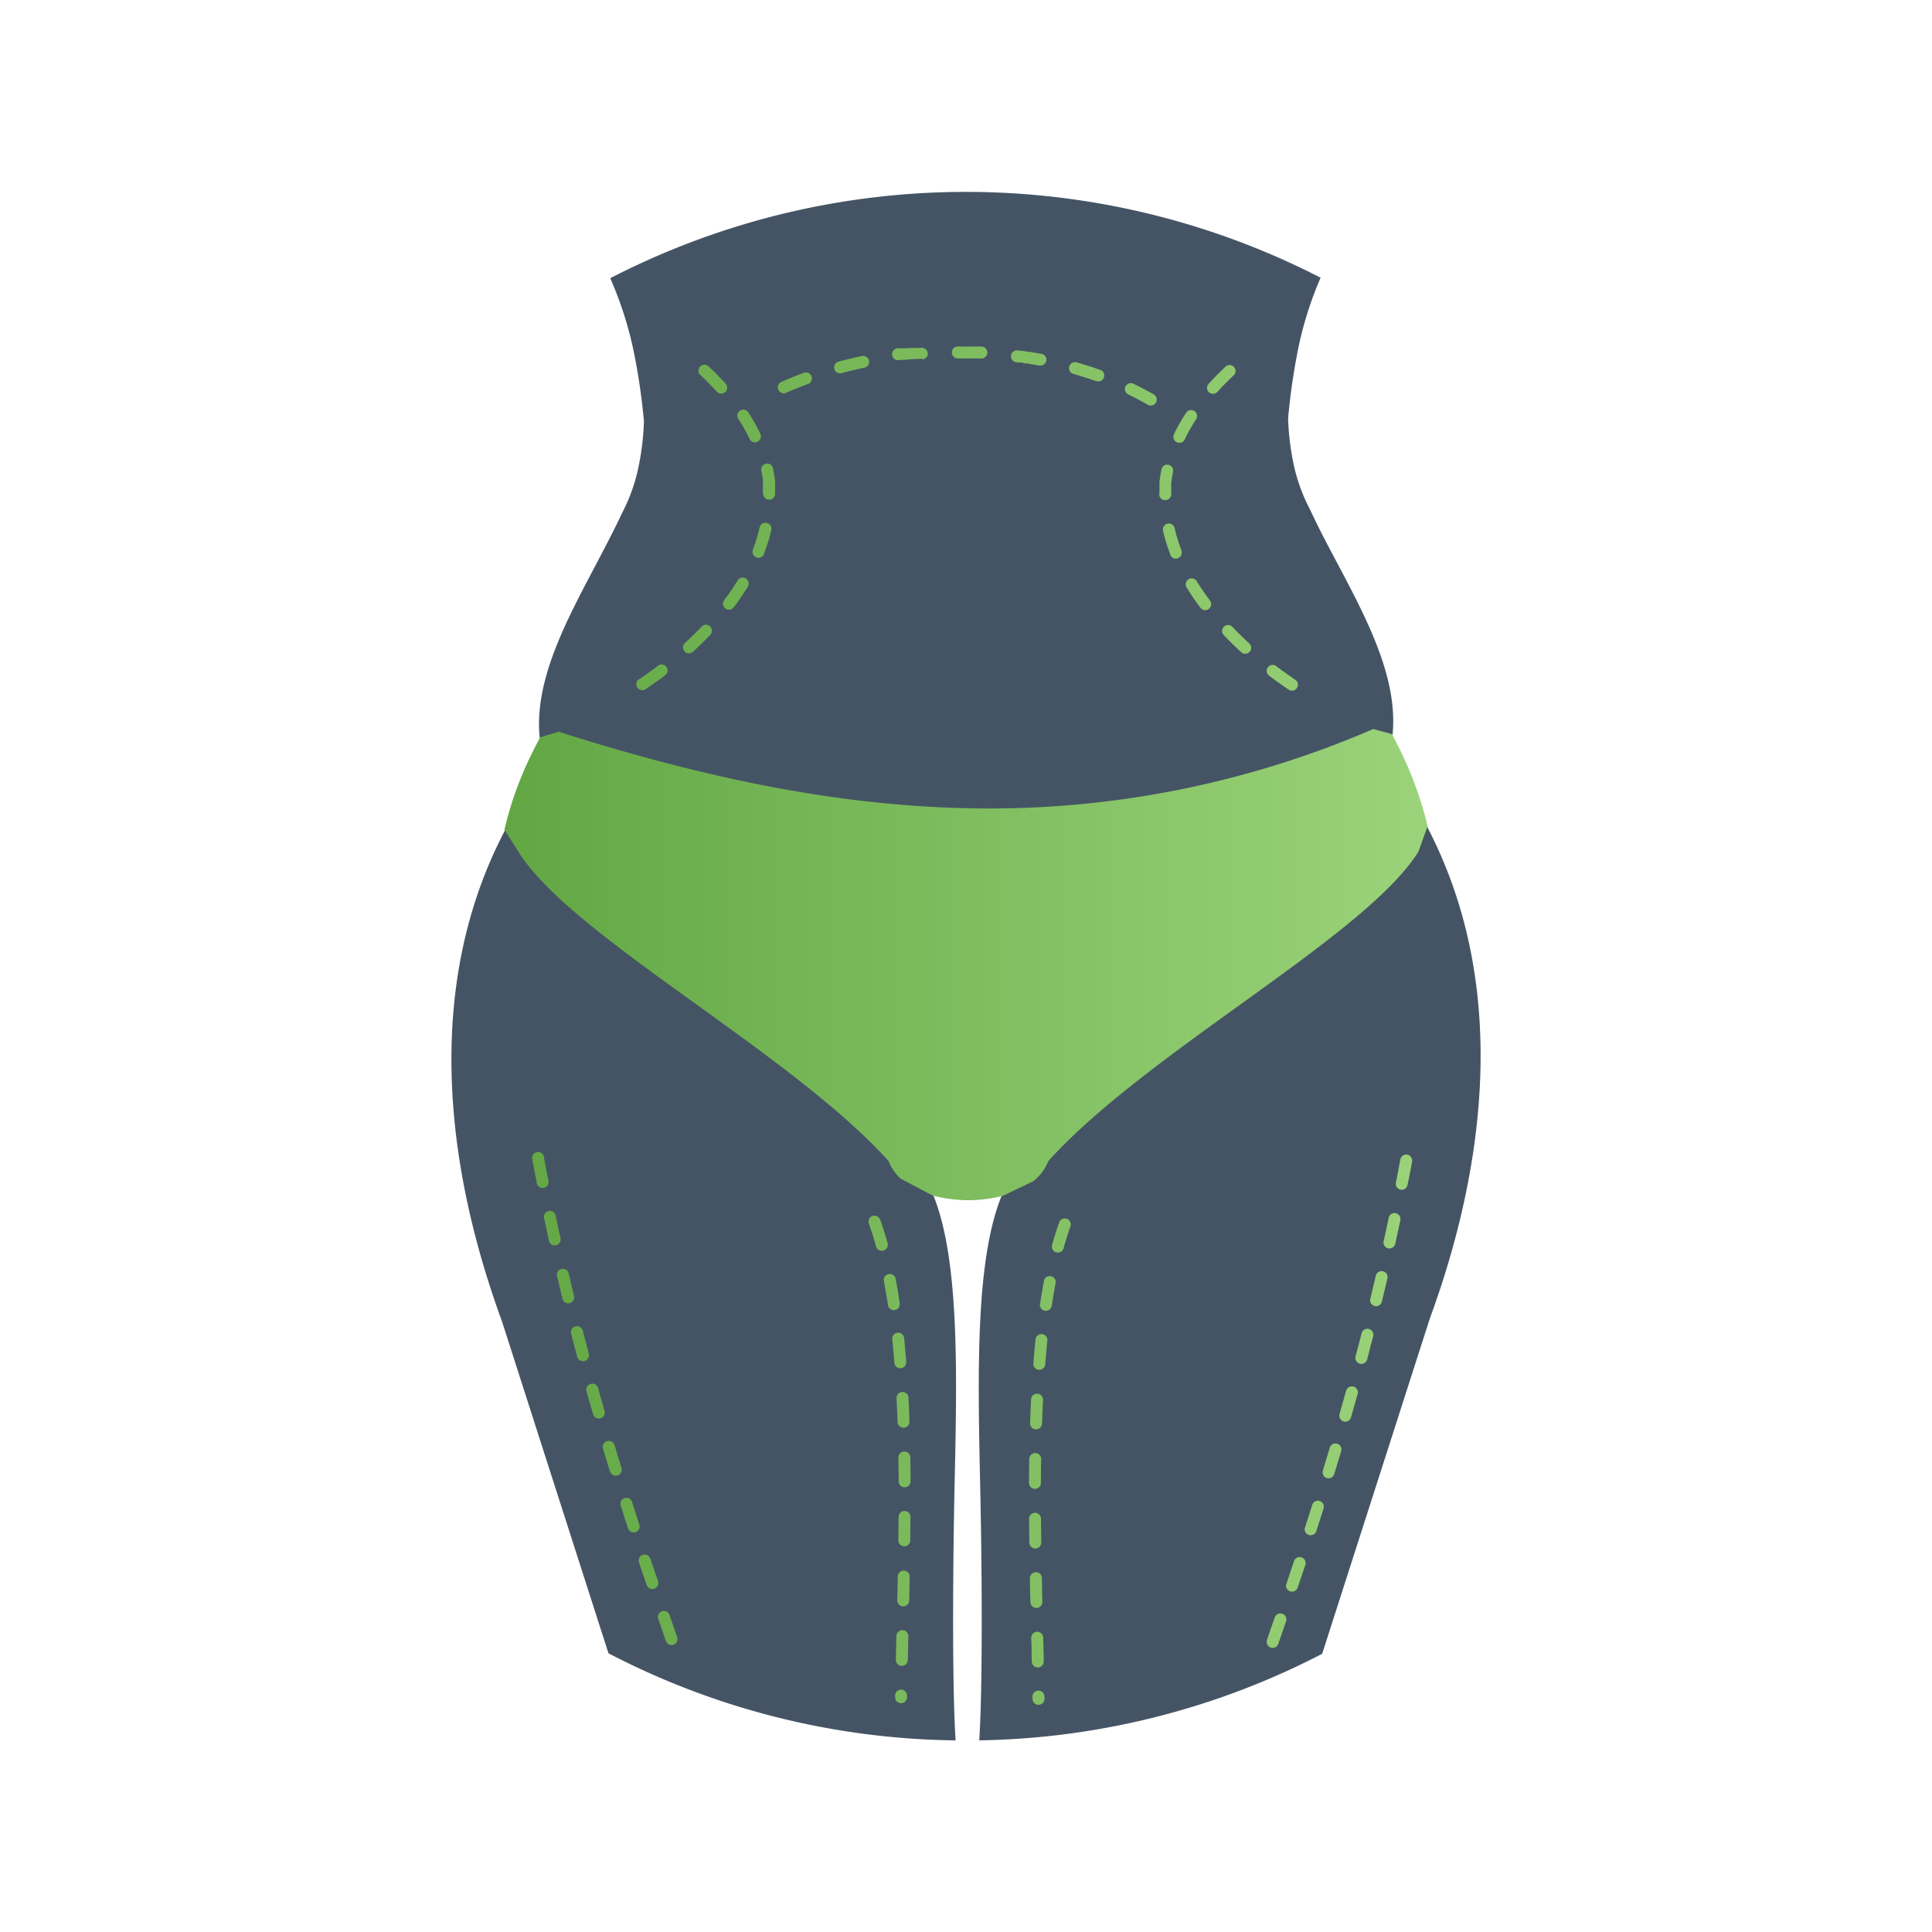
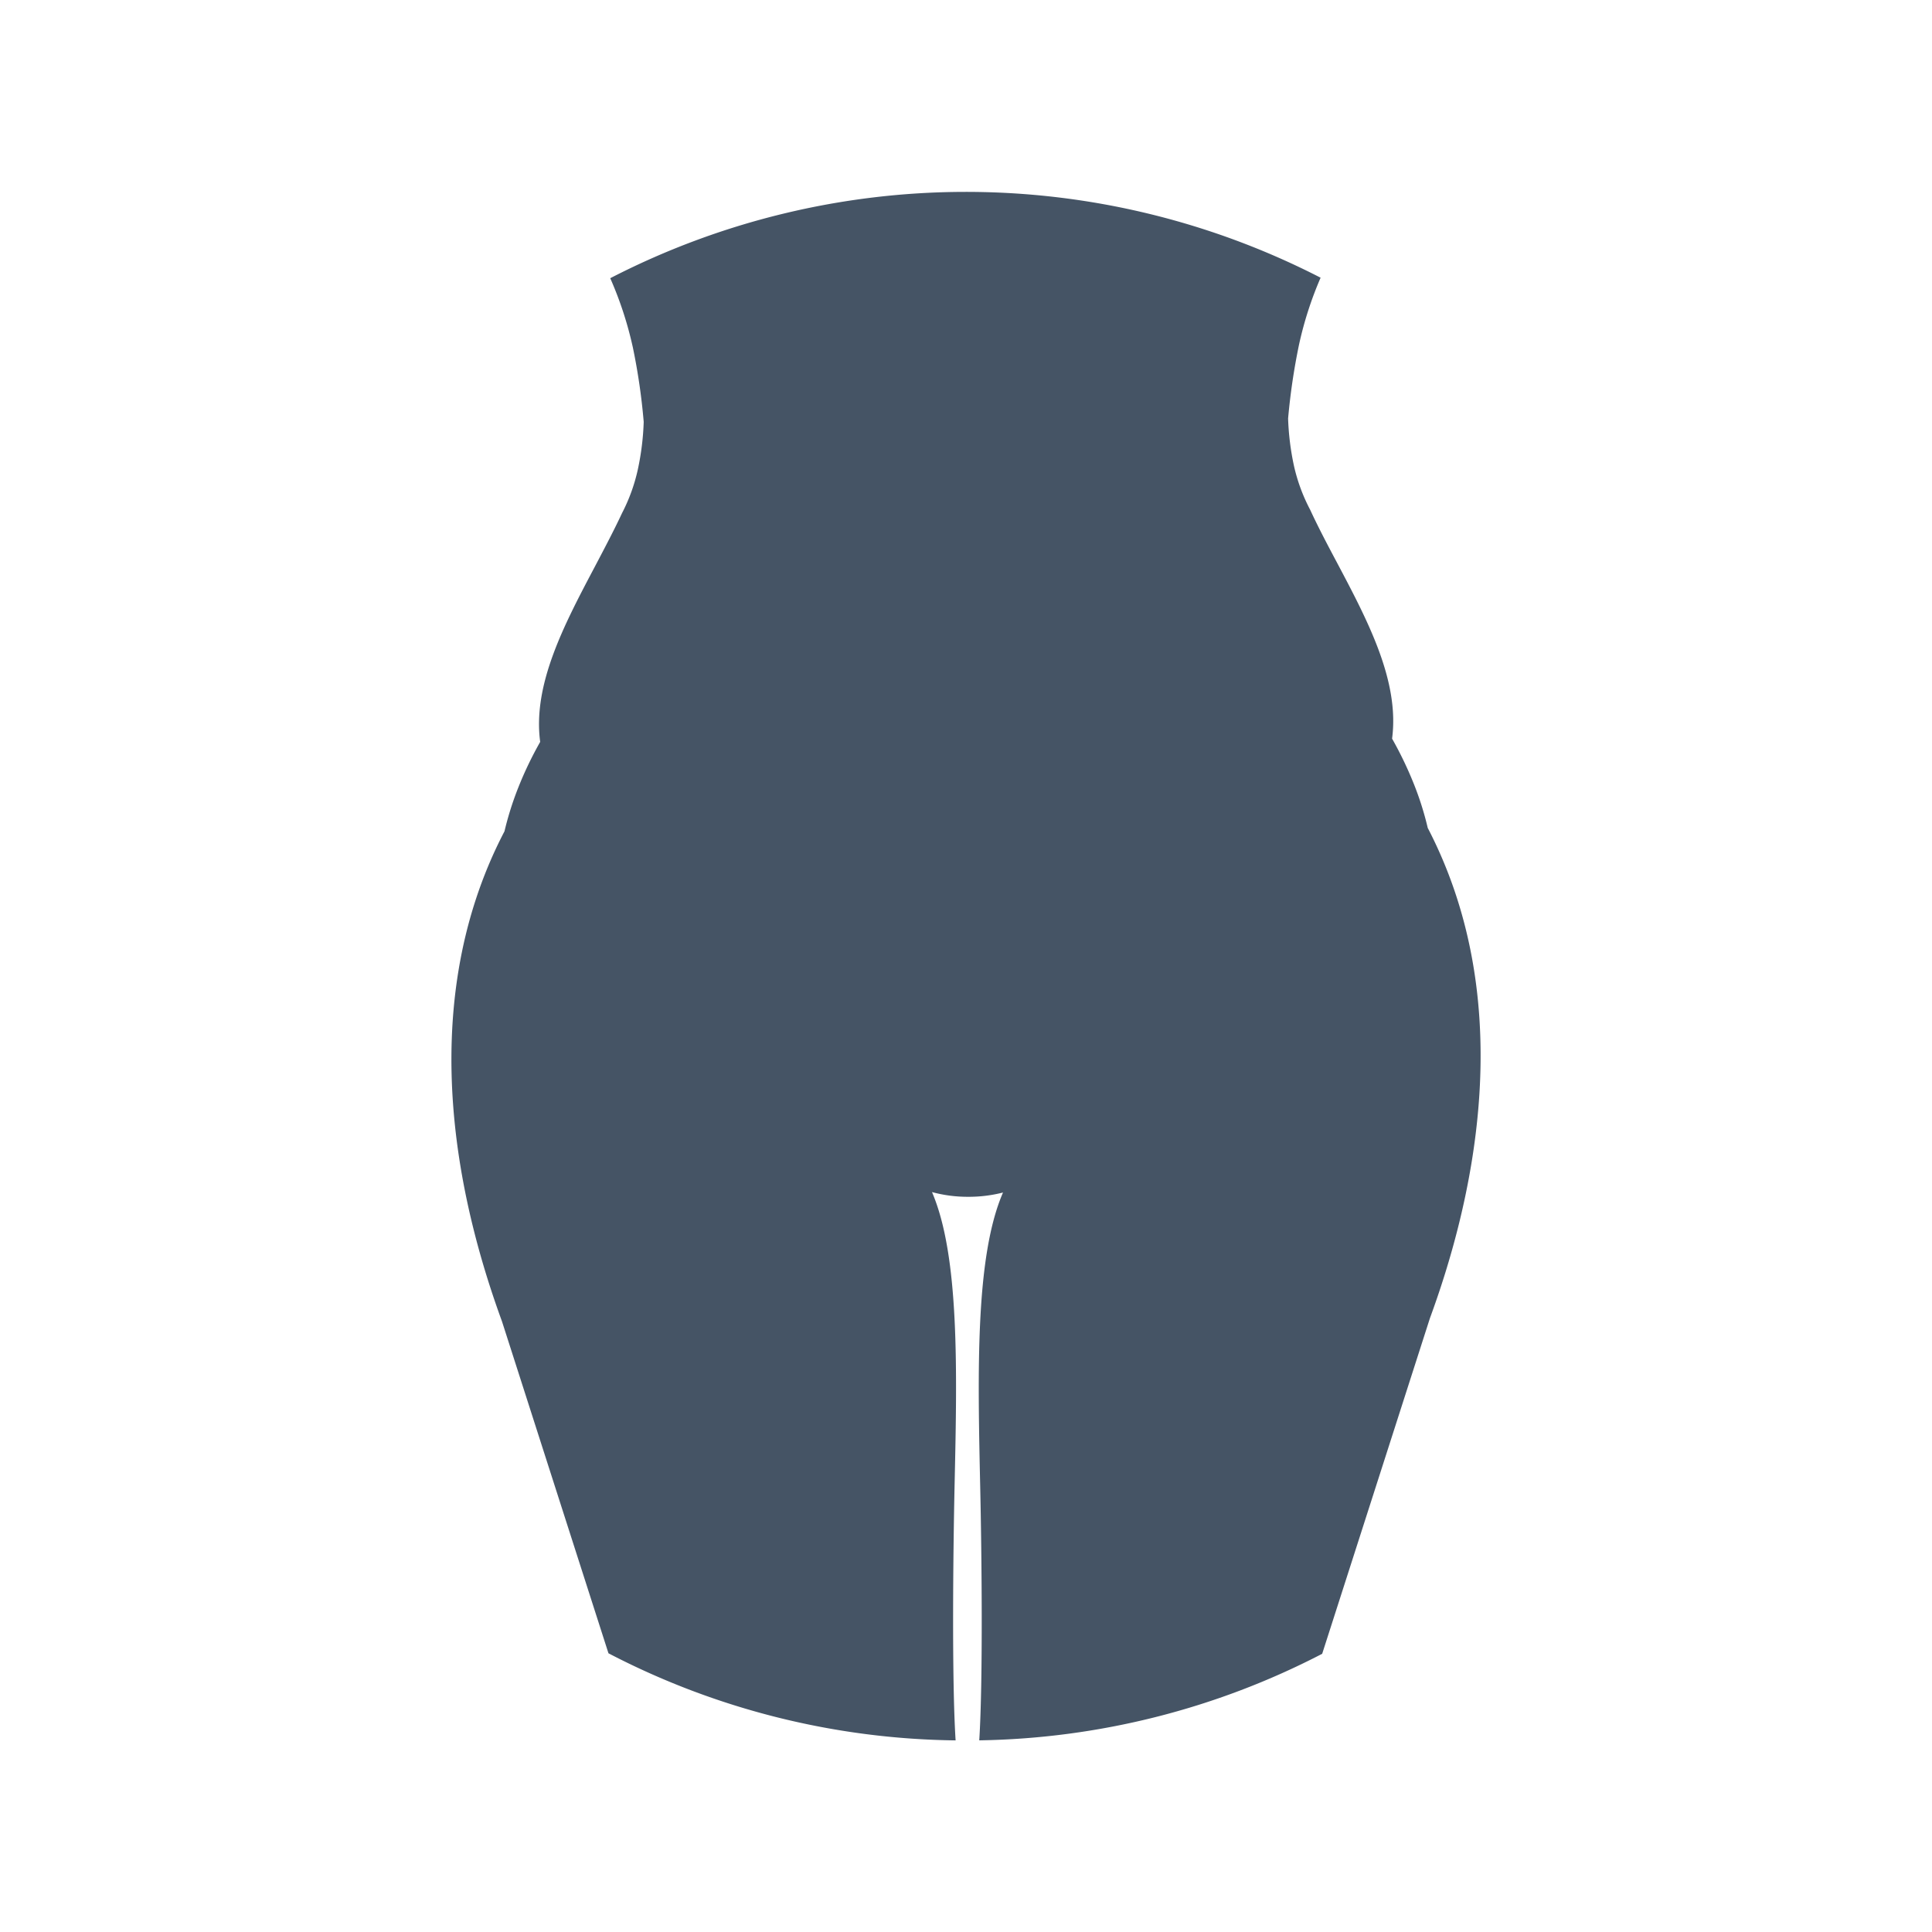
<svg xmlns="http://www.w3.org/2000/svg" id="Layer_1" data-name="Layer 1" viewBox="0 0 500 500">
  <defs>
    <linearGradient id="Nexus_Gradient" x1="130.56" y1="265.43" x2="369.43" y2="265.43" gradientUnits="userSpaceOnUse">
      <stop offset="0" stop-color="#62a744" />
      <stop offset="1" stop-color="#9bd37a" />
    </linearGradient>
  </defs>
  <title>Cosmetic-surgery</title>
-   <path d="M382.73,285.13c-1.67,22.4-7.65,42.35-12.66,56L342.18,428a199.29,199.29,0,0,1-88.75,22.4c1-15.71.62-48.89.25-65.46-.65-29.84-1.31-59.69,5.9-76.32a35.71,35.71,0,0,1-9,1.11,35.32,35.32,0,0,1-9.38-1.22c7.16,16.66,6.5,46.42,5.84,76.18-.36,16.66-.73,50.12.27,65.72a199.4,199.4,0,0,1-89.84-22.54L129.92,342c-5-13.69-11-33.64-12.65-56s1-47.32,13.29-70.86a81.63,81.63,0,0,1,3.61-11.42A94.46,94.46,0,0,1,139.8,192c-2-14.84,6.23-30.37,14.21-45.47,2.45-4.66,4.89-9.28,7-13.79l.06-.11a45.87,45.87,0,0,0,4.06-11.24,68.5,68.5,0,0,0,1.52-12.32A160,160,0,0,0,163.8,90a94.72,94.72,0,0,0-5.87-18,200.8,200.8,0,0,1,183.84-.13,94,94,0,0,0-5.58,17.31,165,165,0,0,0-2.83,19.12,68.49,68.49,0,0,0,1.53,12.32A45.87,45.87,0,0,0,339,131.8l.06.11c2.08,4.51,4.52,9.13,7,13.79,8,15.1,16.17,30.62,14.21,45.46a96.61,96.61,0,0,1,5.62,11.69,79.92,79.92,0,0,1,3.61,11.42C381.73,237.82,384.4,262.7,382.73,285.13Z" style="fill:#455465" />
-   <path d="M259.58,309.46a35.51,35.51,0,0,1-18.34-.11L233.05,305a11.82,11.82,0,0,1-3.07-4.5c-12.08-13.43-31.48-27.4-49.79-40.59-20.5-14.76-39.67-28.56-46.51-40.27l-3.12-4.89a86.37,86.37,0,0,1,3.61-11.83,100.19,100.19,0,0,1,5.63-12.09l4.79-1.46c34.53,11,68.73,18.72,103.52,19.74A250.16,250.16,0,0,0,355.4,188.67l4.8,1.31a101.62,101.62,0,0,1,5.62,12.09,85.29,85.29,0,0,1,3.61,11.82l-2.35,6.53c-7.21,11.54-26,25.06-46,39.49-18.32,13.19-37.71,27.16-49.79,40.59a12.19,12.19,0,0,1-3.92,5.23Zm-31.78,6.33a1.54,1.54,0,1,0-2.9,1l.12.34.12.34.12.35.12.34.11.35.12.35.11.36.11.36.11.35.11.36.11.37.11.36.11.37.11.37.1.37.12.44a1.55,1.55,0,0,0,3-.83l-.13-.45-.11-.38-.11-.38-.11-.38-.11-.38-.11-.38-.12-.37-.12-.37-.11-.37-.12-.37-.12-.36-.12-.36-.12-.37-.13-.35-.12-.36-.13-.35Zm3.86,123.45a1.52,1.52,0,0,0,1.07,1.48,1.54,1.54,0,0,0,2-1.44v-.43a1.54,1.54,0,0,0-3.08-.05v.43Zm.19-9.69a1.54,1.54,0,0,0,2.42,1.3,1.52,1.52,0,0,0,.66-1.23l.15-6.16a1.55,1.55,0,0,0-2.16-1.45,1.56,1.56,0,0,0-.92,1.38C231.94,425.44,231.9,427.5,231.85,429.55Zm.36-15.4a1.54,1.54,0,0,0,2.42,1.3,1.52,1.52,0,0,0,.66-1.23c.05-2.06.09-4.11.13-6.17a1.54,1.54,0,1,0-3.08-.06Q232.28,411.08,232.21,414.15Zm.28-15.39a1.55,1.55,0,0,0,3.09,0c0-2.06,0-4.12.06-6.18a1.54,1.54,0,0,0-3.08,0C232.55,394.65,232.52,396.71,232.49,398.76Zm.08-15.38a1.56,1.56,0,0,0,.76,1.32,1.54,1.54,0,0,0,2.32-1.33q0-3.09-.06-6.18a1.54,1.54,0,0,0-2.51-1.18,1.57,1.57,0,0,0-.57,1.23c0,2.05.06,4.09.06,6.15ZM232.29,368a1.54,1.54,0,0,0,2.48,1.17,1.5,1.5,0,0,0,.6-1.27q-.1-3.09-.26-6.18a1.54,1.54,0,1,0-3.08.15c.1,2.05.19,4.09.25,6.14Zm-.83-15.31a1.54,1.54,0,1,0,3.07-.25q-.24-3.09-.55-6.17a1.55,1.55,0,0,0-2.4-1.12,1.53,1.53,0,0,0-.66,1.43c.21,2,.38,4.07.55,6.11Zm-1.68-15.21a1.54,1.54,0,1,0,3-.45l-.11-.77L232.5,335c-.07-.44-.14-.88-.22-1.32l-.08-.43-.07-.43-.08-.44-.08-.42-.08-.43-.11-.58a1.54,1.54,0,0,0-2.63-.77,1.58,1.58,0,0,0-.4,1.36l.11.55.07.42.15.84.07.43.15.85.15.86c.11.69.22,1.37.32,2.06Zm-89-38.09a1.54,1.54,0,0,0-2.65-.76,1.52,1.52,0,0,0-.38,1.32q.55,3,1.15,6.07a1.54,1.54,0,1,0,3-.59c-.39-2-.78-4-1.14-6Zm31.59,125.37a1.54,1.54,0,0,0,2.91-1c-.68-1.94-1.36-3.87-2-5.81a1.54,1.54,0,1,0-2.92,1l2,5.82Zm-5-14.58a1.54,1.54,0,0,0,2.65.49,1.57,1.57,0,0,0,.27-1.47c-.66-2-1.31-3.89-2-5.84a1.54,1.54,0,0,0-2.92,1C166,406.3,166.7,408.25,167.36,410.2Zm-4.85-14.65a1.54,1.54,0,1,0,2.93-.95q-.94-2.93-1.87-5.86a1.54,1.54,0,0,0-2.94.93q.93,2.94,1.88,5.88Zm-4.63-14.71a1.55,1.55,0,0,0,2.49.71,1.53,1.53,0,0,0,.46-1.61c-.6-2-1.19-3.93-1.78-5.89a1.54,1.54,0,1,0-3,.88q.89,3,1.79,5.91ZM153.49,366a1.57,1.57,0,0,0,1.16,1.08,1.54,1.54,0,0,0,1.81-1.93q-.86-3-1.68-5.91a1.54,1.54,0,1,0-3,.82C152.36,362.08,152.92,364.07,153.49,366Zm-4.11-14.88a1.54,1.54,0,0,0,3-.79c-.53-2-1.05-4-1.56-5.95a1.54,1.54,0,0,0-3,.77q.76,3,1.56,6Zm-3.82-15a1.54,1.54,0,0,0,3-.72q-.74-3-1.43-6a1.55,1.55,0,0,0-3,.7c.48,2,.95,4,1.44,6Zm-3.5-15a1.52,1.52,0,0,0,1,1.11,1.54,1.54,0,0,0,2-1.77c-.44-2-.88-4-1.29-6a1.54,1.54,0,0,0-3,.64c.44,2,.86,4,1.3,6Zm135-3.88a1.54,1.54,0,0,0-2.9-1l-.13.35-.12.36-.13.36-.12.36-.12.36-.12.36-.12.37-.11.37-.12.37-.11.37-.12.38-.11.38-.11.38-.11.38-.11.38-.12.45a1.54,1.54,0,0,0,1.74,1.93,1.57,1.57,0,0,0,1.23-1.1l.12-.44.1-.37.11-.37.11-.37.11-.36.11-.37.11-.36.11-.35.11-.36.11-.36.12-.35.12-.35.11-.34.12-.35.12-.34.13-.34Zm-9.84,122.45a1.54,1.54,0,1,0,3.08-.05v-.43a1.55,1.55,0,1,0-3.09,0v.44Zm-.19-9.66a1.54,1.54,0,0,0,2.3,1.31,1.52,1.52,0,0,0,.78-1.38c0-2.05-.09-4.11-.14-6.16a1.54,1.54,0,0,0-2.41-1.24,1.56,1.56,0,0,0-.67,1.31Q267,427,267,430.07Zm-.35-15.4a1.54,1.54,0,1,0,3.08-.07q-.07-3.09-.13-6.16a1.54,1.54,0,1,0-3.08.07c0,2.05.08,4.11.13,6.16Zm-.29-15.42a1.54,1.54,0,1,0,3.08,0c0-2-.06-4.1-.07-6.15a1.54,1.54,0,1,0-3.08,0C266.34,395.13,266.37,397.19,266.4,399.25Zm-.08-15.44a1.54,1.54,0,0,0,3.08,0c0-2.06,0-4.1.06-6.15a1.54,1.54,0,1,0-3.08-.05q-.06,3.08-.06,6.18Zm.28-15.45a1.54,1.54,0,0,0,2.42,1.32,1.52,1.52,0,0,0,.66-1.21c.08-2,.16-4.09.26-6.13a1.55,1.55,0,0,0-2.24-1.45,1.52,1.52,0,0,0-.84,1.29c-.11,2.06-.19,4.13-.26,6.18Zm.84-15.44a1.54,1.54,0,0,0,3.07.24c.16-2,.34-4.07.55-6.1a1.54,1.54,0,1,0-3.06-.33c-.21,2.06-.39,4.12-.56,6.18Zm1.71-15.42a1.54,1.54,0,0,0,3.05.46l.33-2.06.14-.86.15-.86.07-.42.15-.84.07-.42.11-.55a1.54,1.54,0,0,0-3-.59l-.11.58-.08.43-.08.42-.07.44-.08.43-.08.43c-.07.44-.15.88-.22,1.32l-.21,1.32-.11.77Zm96.3-36.83a1.55,1.55,0,0,0-1.84-1.79,1.53,1.53,0,0,0-1.19,1.23q-.57,3-1.15,6a1.55,1.55,0,0,0,2,1.77,1.53,1.53,0,0,0,1-1.18C364.69,304.72,365.07,302.7,365.45,300.67Zm-37.54,123.8a1.54,1.54,0,0,0,2.92,1q1-2.91,2-5.82a1.54,1.54,0,0,0-1.55-2.05,1.53,1.53,0,0,0-1.36,1c-.68,1.94-1.35,3.87-2,5.81Zm5-14.55a1.54,1.54,0,0,0,2.92,1q1-2.93,2-5.86a1.54,1.54,0,0,0-2.93-1l-1.95,5.84Zm4.83-14.61a1.54,1.54,0,0,0,1.81,2,1.5,1.5,0,0,0,1.12-1c.64-2,1.26-3.91,1.88-5.87a1.54,1.54,0,0,0-2.94-.93c-.62,1.95-1.24,3.91-1.87,5.86Zm4.62-14.67a1.54,1.54,0,0,0,2.95.89c.6-2,1.2-3.93,1.78-5.9a1.54,1.54,0,1,0-2.95-.88q-.89,2.94-1.78,5.89Zm4.37-14.75a1.54,1.54,0,1,0,2.95.85c.57-2,1.13-4,1.69-5.94a1.55,1.55,0,0,0-2-1.88,1.57,1.57,0,0,0-1,1.05c-.55,2-1.1,3.95-1.67,5.91Zm4.1-14.82a1.54,1.54,0,0,0,3,.79c.53-2,1-4,1.56-6a1.54,1.54,0,1,0-3-.77q-.76,3-1.56,5.94Zm3.8-14.9a1.55,1.55,0,0,0,1,1.81,1.53,1.53,0,0,0,2-1.08q.74-3,1.44-6a1.54,1.54,0,1,0-3-.71c-.47,2-.95,4-1.43,6Zm3.49-15a1.54,1.54,0,1,0,3,.67c.44-2,.86-4,1.3-6a1.57,1.57,0,0,0-.73-1.65,1.54,1.54,0,0,0-2.29,1c-.41,2-.85,4-1.29,6ZM202.22,98.83a1.54,1.54,0,1,0,1.25,2.82l.33-.15.34-.15.34-.15.35-.14.34-.14.34-.14.34-.15.35-.14.34-.13.35-.14.35-.14.35-.13.35-.14.35-.13.35-.13.45-.17A1.54,1.54,0,1,0,208,96.5l-.46.17-.37.14-.36.13-.36.14-.36.14-.35.15-.36.14-.35.14-.36.14-.36.15-.35.15-.36.15-.35.15-.35.15-.35.15-.35.16Zm94.83,5.92a1.54,1.54,0,0,0,2.3-1.51,1.56,1.56,0,0,0-.76-1.16l-.32-.18-.32-.18-.33-.18-.32-.18-.32-.18-.33-.18-.33-.17-.33-.18-.33-.17-.33-.17-.33-.17-.33-.17-.33-.16-.33-.17-.34-.16-.35-.17a1.51,1.51,0,0,0-1.52.11,1.53,1.53,0,0,0,.2,2.66l.32.17.33.15.32.16.32.16.32.17.32.16.32.16.31.17.32.17.32.16.31.17.31.17.31.18.31.17.31.18.31.17Zm-13.44-6.17a1.54,1.54,0,1,0,1-2.9l-.36-.13-.37-.12-.36-.12-.36-.13-.36-.12-.37-.12-.36-.12-.36-.11-.36-.12-.37-.12-.37-.11-.36-.11-.37-.11-.37-.11-.37-.11-.5-.15a1.54,1.54,0,0,0-.83,3l.47.13.36.11.36.1.35.11.36.11.35.11.36.11.36.11.35.12.35.11.34.12.35.12.35.11.35.13.35.12.36.12Zm-14.63-4a1.54,1.54,0,0,0,1.74-2,1.52,1.52,0,0,0-1.17-1L269,91.5l-.38-.07-.39-.07-.39-.07-.39-.06-.39-.07-.39-.06-.38-.06L265.9,91l-.39-.06-.39-.06-.39-.06-.39-.06-.38,0-.58-.08a1.54,1.54,0,1,0-.4,3.06l.56.08.38,0,.37,0,.38.06L265,94l.38.06.37,0,.38.06.37.07.38.06.38.07.37.06.38.07.37.07.55.1Zm-15.07-1.8a1.54,1.54,0,0,0,1.51-2.1,1.58,1.58,0,0,0-1.36-1l-.72,0-.4,0h-.79l-.39,0H251l-.8,0h-2.32a1.54,1.54,0,1,0,0,3.08h1.89l.77,0h.39l.78,0h.39l.77,0,.39,0,.71,0Zm-15.2.21a1.57,1.57,0,0,0,1.28-.89A1.55,1.55,0,0,0,238.47,90l-.64.05-.4,0-.39,0-.4,0-.39,0-.4,0-.39,0-.79.09-.4,0-.39,0-.4,0-.39,0-.39,0-.43,0a1.54,1.54,0,1,0,.41,3.05l.4-.05.39,0,.38,0,.38-.05.38,0,.77-.09.77-.07.39,0,.39,0,.77-.07.39,0,.62,0Zm-15,2.16a1.54,1.54,0,0,0,.75-2.62,1.57,1.57,0,0,0-1.39-.4l-.49.1-.39.09-.38.08-.38.09-.38.09-.39.09-.38.09-.38.09-.38.09-.38.1-.38.09-.39.1-.38.1-.38.1-.61.16a1.54,1.54,0,0,0-.52,2.72,1.51,1.51,0,0,0,1.33.25l.59-.15.37-.1.37-.09.37-.1.36-.09.37-.09.37-.09.75-.18.37-.08.38-.09.37-.08.38-.09.37-.08.49-.1Zm-40.35-.35a1.54,1.54,0,1,0-2.1,2.26l.43.4.43.41.42.41.41.41.41.41.4.4.39.41.39.41.38.41.38.4.21.24a1.54,1.54,0,0,0,2.28-2.08l-.21-.23-.39-.42-.39-.42-.41-.43-.4-.42-.42-.42-.42-.42-.43-.42-.43-.42-.44-.42-.45-.42Zm-18,81a1.54,1.54,0,1,0,1.73,2.55c1-.66,1.94-1.35,2.9-2l.88-.64.87-.65.43-.33a1.54,1.54,0,1,0-1.88-2.44c-.23.17-.47.35-.69.53q-2.08,1.56-4.23,3Zm11.9-9.4a1.57,1.57,0,0,0-.43,1.59,1.54,1.54,0,0,0,2.52.68l.23-.22.29-.26.28-.27.29-.26.28-.27.29-.28.28-.27.29-.27.28-.28.27-.28.28-.27.28-.28.28-.29.28-.28.28-.29.3-.31a1.54,1.54,0,0,0-2.24-2.12l-.28.3-.27.27-.27.27-.26.27-.27.27-.27.28-.28.26-.27.27-.27.26-.27.27-.27.26-.28.26-.28.26-.28.26-.28.26Zm10.21-11.13a1.54,1.54,0,1,0,2.46,1.85l.3-.4.24-.32.23-.33.24-.32.23-.32.23-.33.22-.33.23-.33.22-.33.22-.33.22-.33.21-.34.22-.33.21-.34.21-.33.12-.21a1.54,1.54,0,1,0-2.63-1.59l-.11.18-.21.32-.2.32-.2.31-.21.32-.21.32-.21.32-.21.31-.22.31-.21.31-.22.32-.22.31-.22.31-.23.31-.23.3-.29.39Zm7.39-13a1.55,1.55,0,0,0,1.74,2.07,1.56,1.56,0,0,0,1.14-1l0-.12.15-.37.13-.37.14-.37.13-.37.13-.37.12-.37.12-.38.12-.37.12-.38.11-.37.11-.38.1-.38.1-.38.09-.39.09-.38.08-.35a1.54,1.54,0,1,0-3-.68l-.07.31-.09.36-.09.36-.09.35-.1.35-.09.34-.11.35-.1.35-.11.35-.11.35-.12.35-.11.35-.13.34-.12.35-.13.34-.13.34,0,.13Zm2.65-14.44a1.55,1.55,0,0,0,1.21,1.45,1.54,1.54,0,0,0,1.87-1.56v-.33l0-.4,0-.41,0-.4,0-.41,0-.41,0-.41,0-.4-.06-.41-.05-.41-.06-.41-.06-.41-.07-.41-.07-.41-.08-.42-.07-.33a1.54,1.54,0,1,0-3,.63l.06.3.07.37.06.38.07.37.06.38.05.37,0,.38,0,.38,0,.37,0,.38,0,.37,0,.38,0,.37,0,.36v.7Zm-3.52-14.24a1.54,1.54,0,0,0,2.78-1.33l-.08-.17-.21-.42-.21-.42-.21-.43-.22-.42-.23-.42-.23-.42-.24-.42-.25-.42-.25-.42-.26-.42-.26-.42-.27-.42-.2-.32a1.54,1.54,0,0,0-2.74.32,1.58,1.58,0,0,0,.16,1.37l.19.29.25.4.25.39.24.4.23.39.23.4.22.39.22.4.22.39.2.4.2.39.2.39.19.39.07.17ZM319.27,97.15a1.54,1.54,0,0,0-2.11-2.25l-.44.42-.44.42-.44.42-.42.42L315,97l-.42.42-.41.42-.4.43-.39.42-.39.42-.21.23a1.52,1.52,0,0,0-.31,1.56,1.54,1.54,0,0,0,2.58.52l.22-.24.37-.4.38-.41.39-.41.4-.41.4-.4.41-.41.41-.41.42-.41.43-.41.43-.4Zm14.22,81.33a1.54,1.54,0,0,0,1.73-2.55q-2.16-1.47-4.23-3c-.23-.18-.47-.35-.69-.53a1.52,1.52,0,0,0-1.56-.19,1.54,1.54,0,0,0-.33,2.63l.43.33.87.65.88.64c1,.69,1.92,1.37,2.9,2Zm-12.26-9.69a1.54,1.54,0,0,0,2.56-.88,1.51,1.51,0,0,0-.47-1.38l-.23-.22-.28-.25-.28-.26-.28-.26-.28-.26-.27-.27-.27-.26-.27-.27-.27-.26-.28-.27-.27-.27-.27-.27-.27-.27-.26-.28-.27-.27-.28-.3a1.54,1.54,0,1,0-2.23,2.12l.3.32.28.28.28.29.28.28.27.28.28.28.28.28.28.28.28.27.29.27.28.27.29.27.28.27.29.26.28.27.24.21Zm-10.58-11.55a1.54,1.54,0,1,0,2.46-1.85l-.29-.39-.23-.3-.22-.31-.22-.32-.22-.31-.22-.31-.22-.31-.21-.31-.21-.31-.22-.32-.2-.32-.21-.32-.21-.31-.2-.32-.2-.32-.11-.19a1.54,1.54,0,0,0-2.63,1.61l.13.2.2.34.22.33.21.34.21.34.22.33.22.33.22.33.23.33.23.33.22.32.24.32.23.33.23.32.24.33.3.4Zm-7.81-13.71a1.54,1.54,0,1,0,2.87-1.11l0-.12-.13-.35-.13-.34-.12-.34-.13-.35-.11-.35-.12-.35-.11-.35-.11-.34-.1-.35-.11-.35-.09-.35-.1-.35-.09-.35-.09-.36-.09-.35-.07-.32a1.54,1.54,0,1,0-3,.68l.08.35.09.39.1.38.09.38.11.38.11.38.11.37.11.38.12.37.12.38.13.37.13.37.12.37.14.37.14.37.14.37,0,.12ZM300,127.86a1.54,1.54,0,0,0,2.11,1.48,1.52,1.52,0,0,0,1-1.37v-.69l0-.37,0-.37,0-.37,0-.38,0-.37,0-.38.05-.37.05-.38.05-.38.06-.37.07-.38.06-.37.07-.38.06-.29a1.55,1.55,0,0,0-2-1.79,1.56,1.56,0,0,0-1,1.16l-.06.33-.08.41-.07.42-.07.41-.06.41-.06.41-.05.4-.06.41,0,.41,0,.41,0,.4,0,.41,0,.41,0,.41,0,.4v.32Zm3.83-15.46a1.54,1.54,0,1,0,2.78,1.33l.08-.16.19-.39.19-.4.2-.39.21-.4.21-.39.22-.4.23-.39.23-.4.23-.39.24-.4.24-.39.26-.4.18-.29a1.54,1.54,0,1,0-2.58-1.68l-.21.32-.26.42-.27.42-.26.42-.25.42-.24.42-.24.42-.24.42-.22.42-.22.42-.22.42-.21.42-.21.43-.07.16Z" style="fill:url(#Nexus_Gradient)" />
+   <path d="M382.73,285.13c-1.67,22.4-7.65,42.35-12.66,56L342.18,428a199.29,199.29,0,0,1-88.75,22.4c1-15.71.62-48.89.25-65.46-.65-29.84-1.31-59.69,5.9-76.32a35.71,35.71,0,0,1-9,1.11,35.32,35.32,0,0,1-9.38-1.22c7.16,16.66,6.5,46.42,5.84,76.18-.36,16.66-.73,50.12.27,65.72a199.4,199.4,0,0,1-89.84-22.54L129.92,342c-5-13.69-11-33.64-12.65-56s1-47.32,13.29-70.86a81.63,81.63,0,0,1,3.61-11.42A94.46,94.46,0,0,1,139.8,192c-2-14.84,6.23-30.37,14.21-45.47,2.45-4.66,4.89-9.28,7-13.79a45.87,45.87,0,0,0,4.06-11.24,68.5,68.5,0,0,0,1.52-12.32A160,160,0,0,0,163.8,90a94.72,94.72,0,0,0-5.87-18,200.8,200.8,0,0,1,183.84-.13,94,94,0,0,0-5.58,17.31,165,165,0,0,0-2.83,19.12,68.49,68.49,0,0,0,1.53,12.32A45.87,45.87,0,0,0,339,131.8l.06.11c2.08,4.51,4.52,9.13,7,13.79,8,15.1,16.17,30.62,14.21,45.46a96.61,96.61,0,0,1,5.62,11.69,79.92,79.92,0,0,1,3.61,11.42C381.73,237.82,384.4,262.7,382.73,285.13Z" style="fill:#455465" />
</svg>